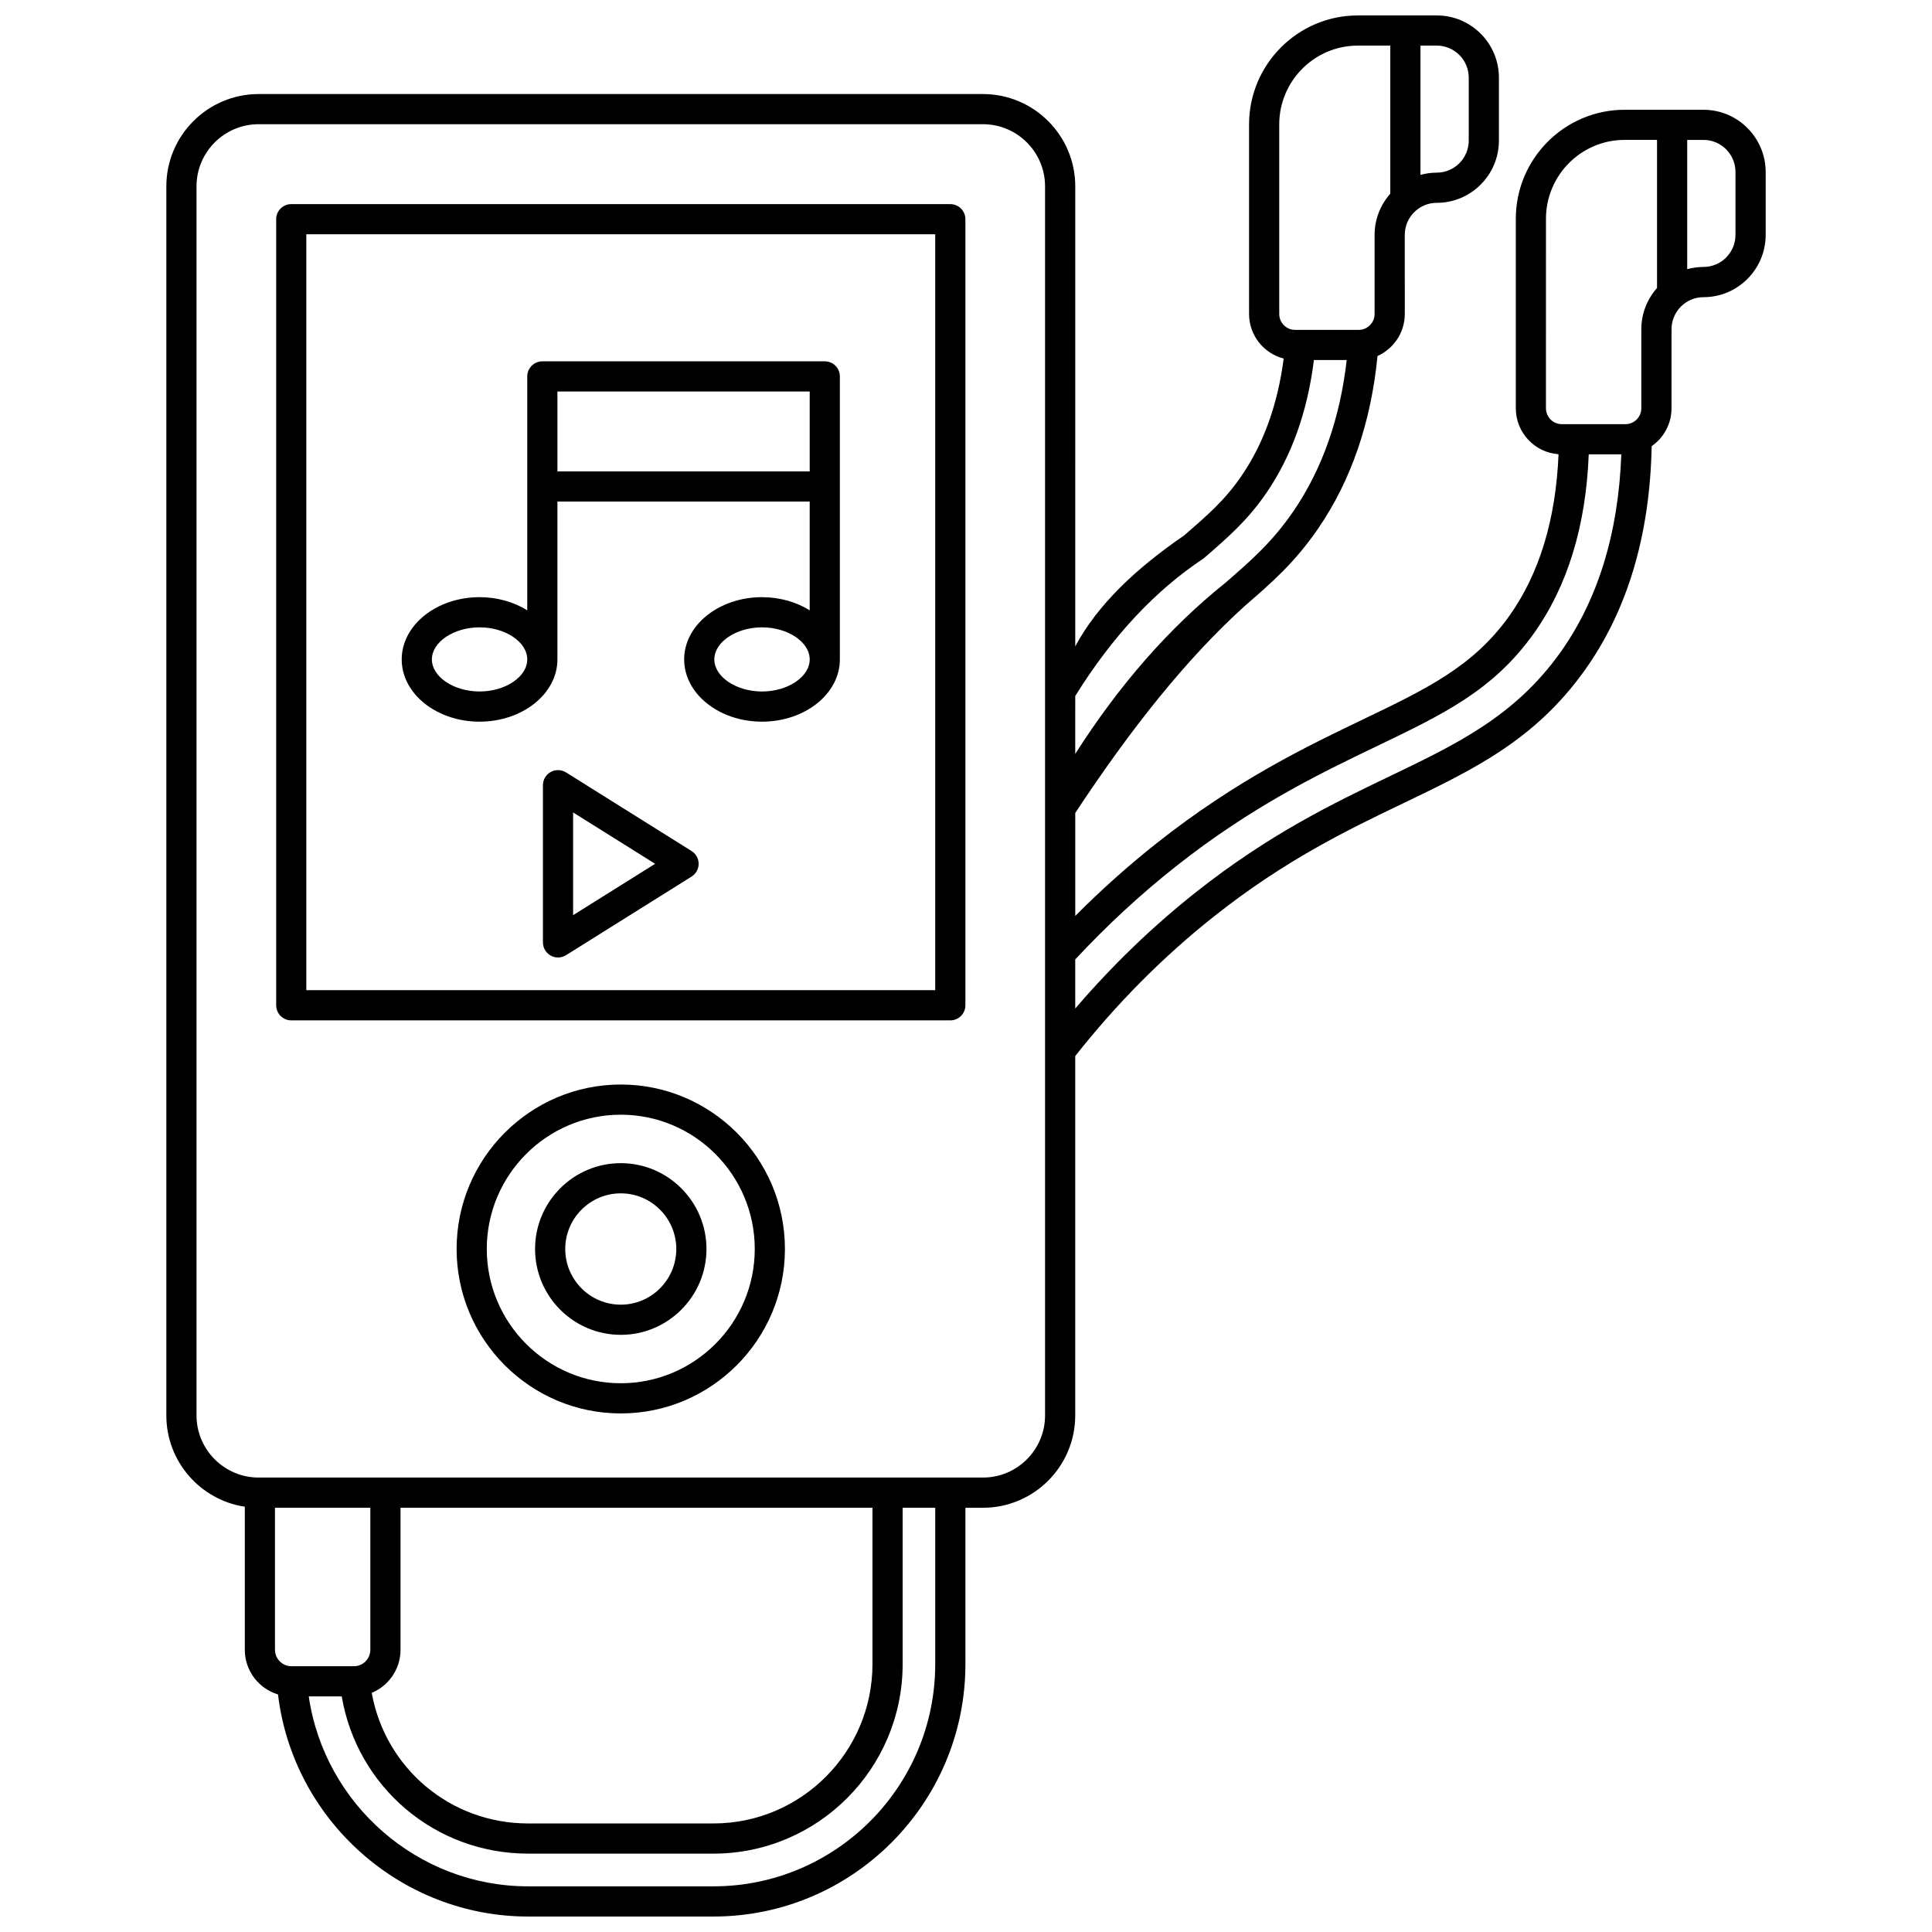
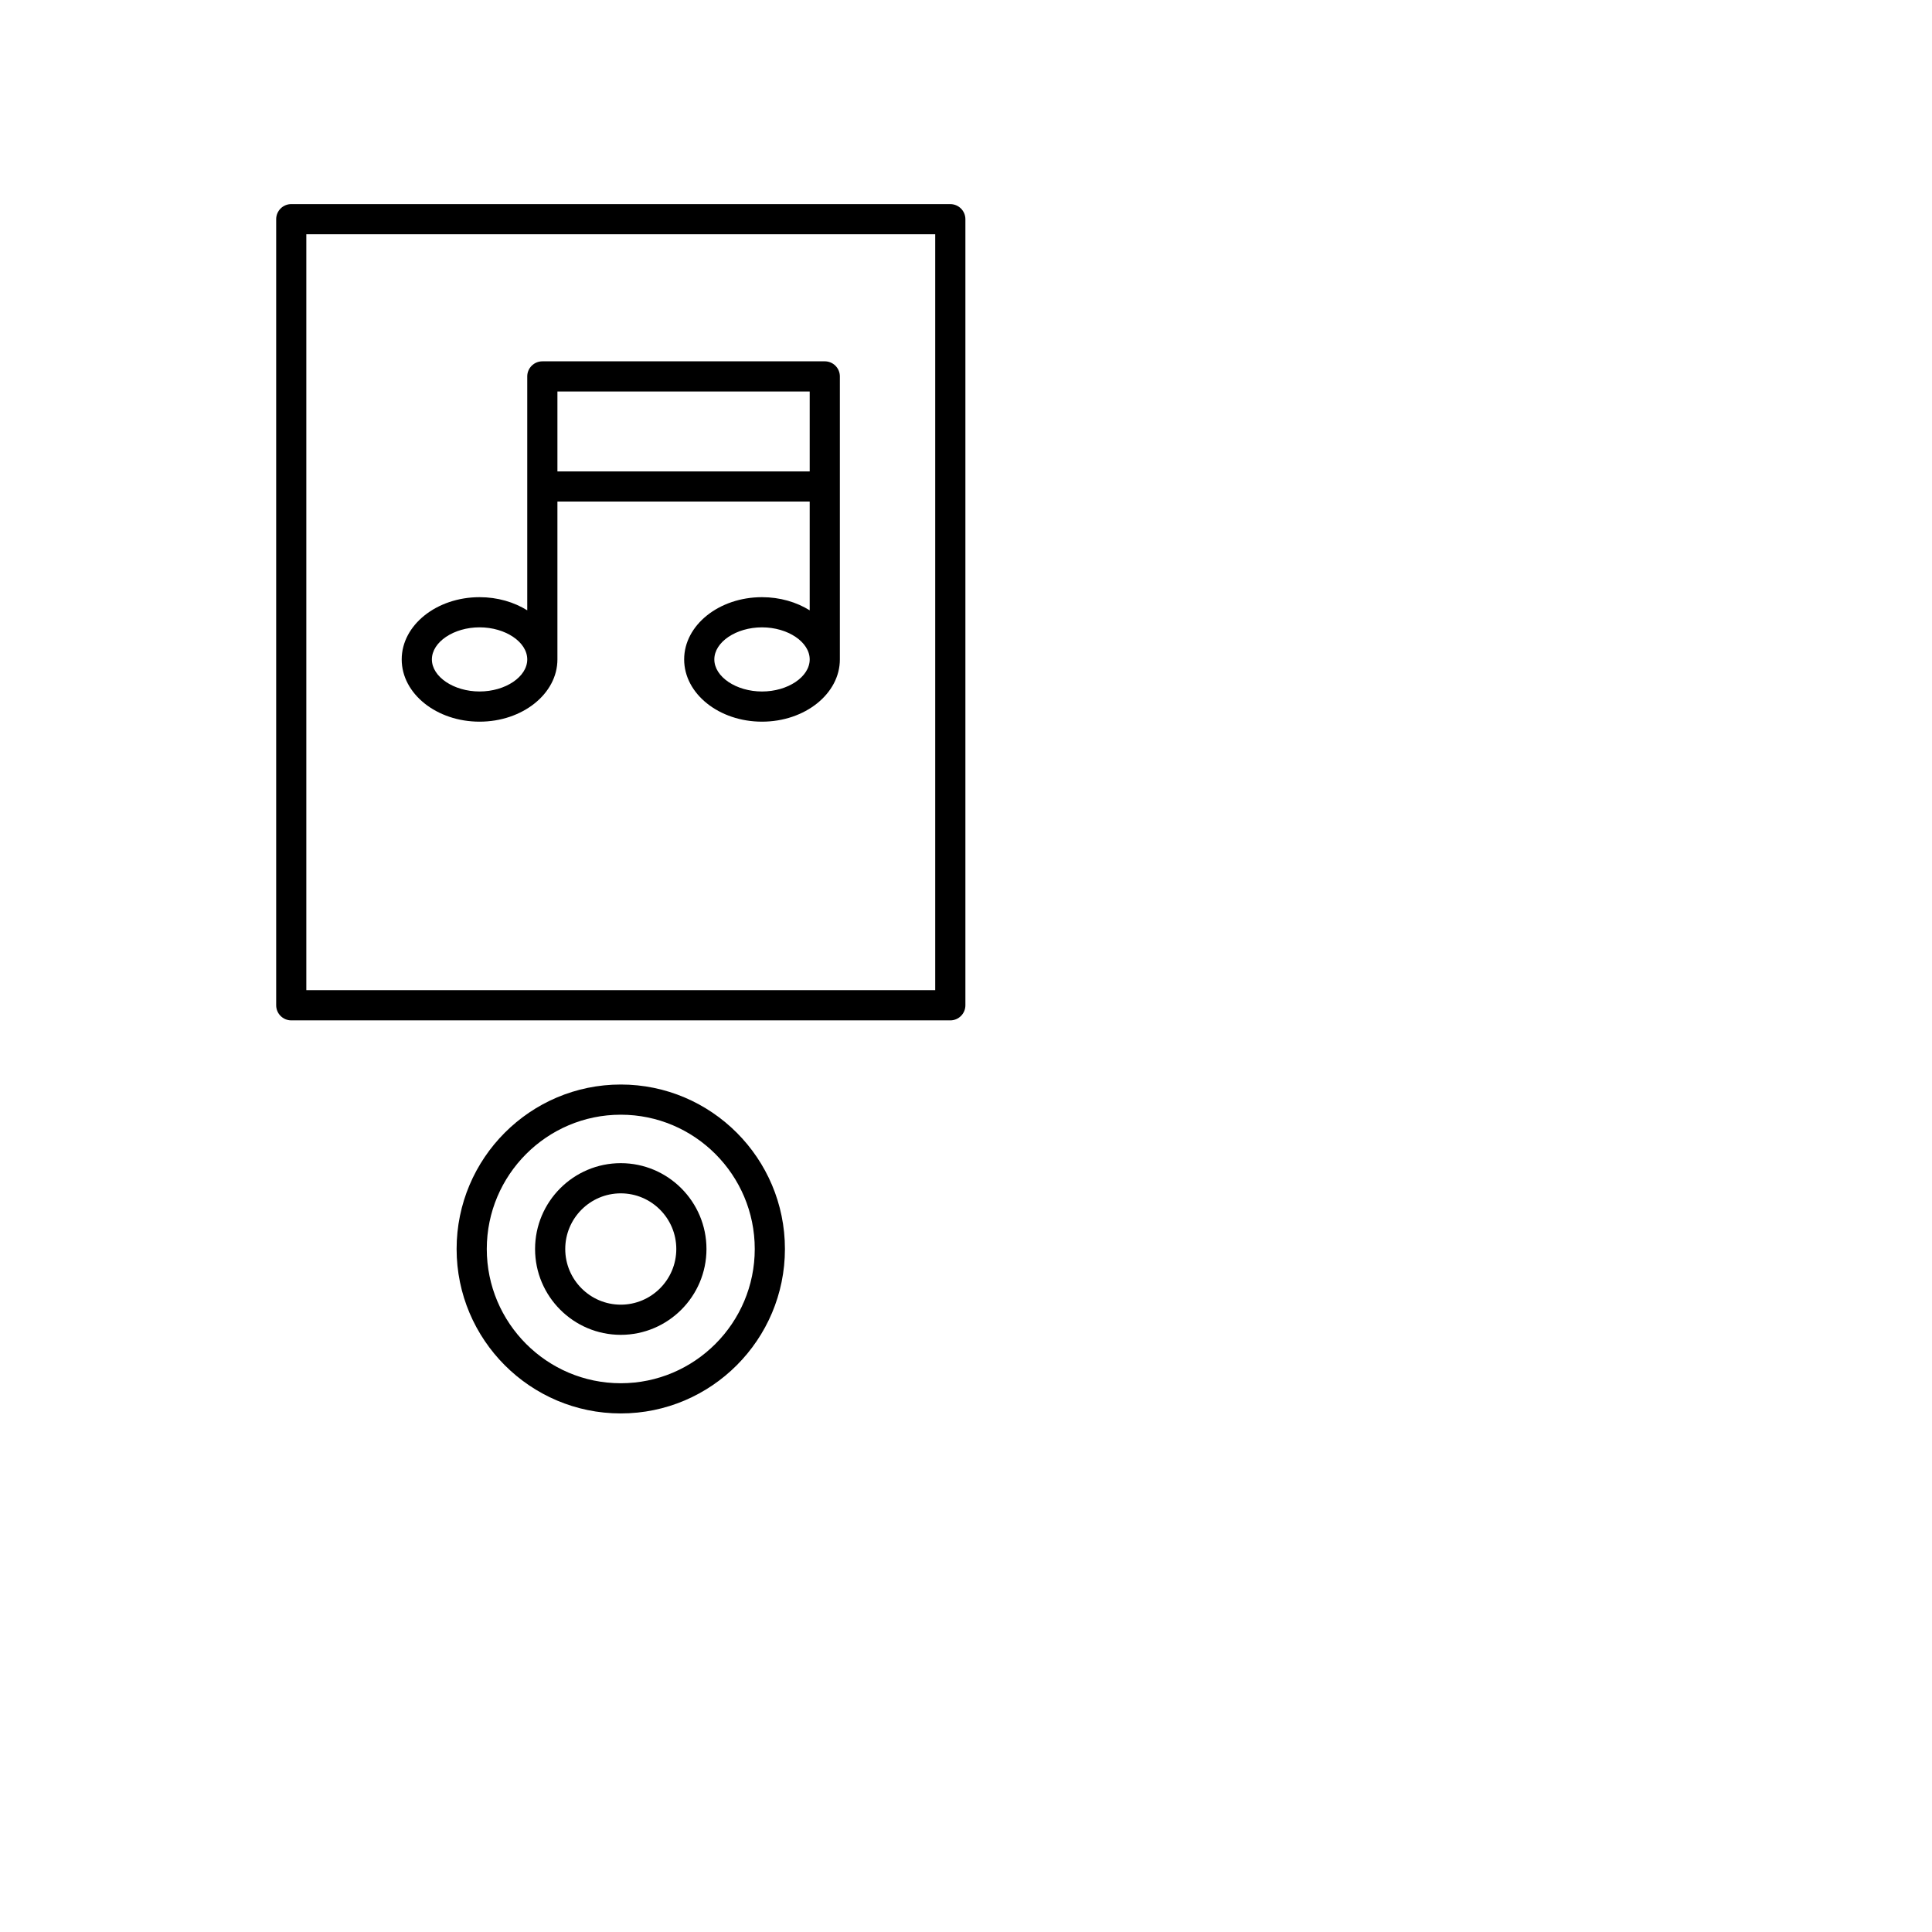
<svg xmlns="http://www.w3.org/2000/svg" width="800px" height="800px" version="1.1" viewBox="144 144 512 512">
  <defs>
    <clipPath id="a">
-       <path d="m188 148.09h424v503.81h-424z" />
+       <path d="m188 148.09v503.81h-424z" />
    </clipPath>
  </defs>
  <path d="m395.84 198.09h-174.65c-2.207 0-4 1.789-4 4v208.32c0 2.207 1.789 4 4 4h174.65c2.207 0 4-1.789 4-4v-208.32c0-2.207-1.793-3.996-4-3.996zm-4 208.32h-166.66v-200.33h166.66z" />
  <path d="m308.51 431.41c-23.988 0-43.504 19.551-43.504 43.582s19.516 43.582 43.504 43.582c23.992 0 43.504-19.555 43.504-43.582 0-24.031-19.512-43.582-43.504-43.582zm0 79.164c-19.578 0-35.508-15.965-35.508-35.582 0-19.621 15.93-35.582 35.508-35.582 19.578-0.004 35.508 15.961 35.508 35.582s-15.93 35.582-35.508 35.582z" />
  <path d="m308.51 452.25c-12.523 0-22.711 10.207-22.711 22.75 0 12.543 10.188 22.746 22.711 22.746 12.523 0 22.711-10.203 22.711-22.746 0-12.543-10.188-22.75-22.711-22.75zm0 37.5c-8.113 0-14.715-6.617-14.715-14.75 0-8.133 6.602-14.75 14.715-14.75s14.715 6.617 14.715 14.75c0 8.133-6.598 14.75-14.715 14.75z" />
-   <path d="m327.27 369.53-33.266-20.832c-1.234-0.77-2.789-0.816-4.059-0.109-1.273 0.703-2.062 2.043-2.062 3.496v41.664c0 1.453 0.789 2.793 2.062 3.496 0.605 0.336 1.27 0.5 1.938 0.5 0.738 0 1.473-0.203 2.121-0.609l33.266-20.832c1.168-0.73 1.875-2.012 1.875-3.391 0-1.371-0.707-2.652-1.875-3.383zm-31.391 17v-27.223l21.734 13.609z" />
  <path d="m271.09 335.25c11.375 0 20.633-7.398 20.633-16.496v-41.832h66.855v28.82c-3.496-2.176-7.871-3.484-12.637-3.484-11.375 0-20.633 7.398-20.633 16.496s9.254 16.496 20.633 16.496c11.375 0 20.633-7.398 20.633-16.496v-75c0-2.207-1.789-4-4-4l-74.848 0.004c-2.207 0-4 1.789-4 4v61.984c-3.496-2.176-7.871-3.484-12.637-3.484-11.375 0-20.633 7.398-20.633 16.496s9.258 16.496 20.633 16.496zm74.852-7.996c-6.848 0-12.637-3.894-12.637-8.5 0-4.606 5.785-8.5 12.637-8.5 6.848 0 12.637 3.894 12.637 8.5 0 4.606-5.785 8.5-12.637 8.5zm12.637-79.5v21.168h-66.855v-21.168zm-87.488 62.496c6.848 0 12.637 3.894 12.637 8.5s-5.785 8.5-12.637 8.5c-6.848 0-12.637-3.894-12.637-8.5 0.004-4.606 5.789-8.5 12.637-8.5z" />
  <g clip-path="url(#a)">
    <path d="m595.45 173.09h-20.906c-15.898 0-28.836 12.957-28.836 28.883v50.234c0 6.438 5.004 11.715 11.32 12.168-0.715 17.367-5.133 31.824-13.164 43.016-9.531 13.281-21.797 19.168-38.773 27.316-14.918 7.16-33.484 16.074-54.5 32.699-7.527 5.953-14.777 12.43-21.637 19.324v-27.285c14.57-22.137 29.496-40.93 44.938-54.871 7.098-6.148 13.227-11.461 19.434-20.508 8.727-12.719 14.004-28.094 15.73-45.719 4.254-1.91 7.227-6.18 7.227-11.141l-0.004-20.953c0-4.688 3.801-8.5 8.477-8.5 9.082 0 16.473-7.398 16.473-16.496v-16.672c0.004-9.098-7.387-16.496-16.473-16.496h-20.906c-15.898 0-28.836 12.957-28.836 28.883v50.234c0 5.688 3.91 10.465 9.176 11.816-1.578 12.113-5.324 22.559-11.168 31.078-4.414 6.438-8.727 10.172-15.25 15.82-12.531 8.617-22.801 18.141-28.82 29.371l0.004-121.91c0-13.484-10.973-24.457-24.457-24.457h-191.96c-13.484 0-24.457 10.973-24.457 24.457v325.73c0 12.242 9.039 22.41 20.793 24.184v37.918c0 5.578 3.715 10.301 8.797 11.832 3.988 33.254 32.5 58.855 66.273 58.855h49.145c36.809 0 66.754-30 66.754-66.875l-0.004-41.453h4.652c13.484 0 24.457-10.973 24.457-24.457v-95.25c10.957-13.91 23.359-26.398 36.902-37.109 18.867-14.926 35.344-22.836 49.891-29.816 18.734-8.996 34.918-16.762 48.121-35.16 11.395-15.875 17.383-35.906 17.848-59.543 3.172-2.207 5.258-5.879 5.258-10.027l0.004-20.957c0-4.688 3.801-8.5 8.477-8.5 9.082 0 16.473-7.402 16.473-16.5v-16.664c0-9.098-7.391-16.496-16.473-16.496zm-75.012-17.004h4.316c4.676 0 8.477 3.812 8.477 8.5v16.668c0 4.688-3.805 8.5-8.477 8.5-1.496 0-2.938 0.219-4.316 0.594zm-37.426 71.121v-50.234c0-11.516 9.348-20.887 20.836-20.887h8.594v39.246c-2.578 2.914-4.16 6.731-4.16 10.918v20.953c0 2.324-1.883 4.215-4.199 4.215h-16.875c-2.312 0-4.195-1.891-4.195-4.211zm-54.059 101.24c9.832-15.816 21.188-27.965 34.055-36.484 6.484-5.617 11.609-10.055 16.605-17.34 6.672-9.727 10.895-21.562 12.586-35.207h8.695c-1.77 15.488-6.519 28.973-14.168 40.125-5.621 8.199-11.395 13.195-18.078 18.988-14.773 11.84-28.008 26.922-39.699 45.266zm-212.08 252.76v-37.641h25.27v37.641c0 2.402-1.949 4.359-4.344 4.359h-16.582c-2.394 0-4.344-1.957-4.344-4.359zm174.97 3.816c0 32.465-26.359 58.875-58.754 58.875h-49.145c-29.223 0-53.953-21.785-58.121-50.332h8.738c4.082 23.992 24.699 41.664 49.383 41.664h49.145c27.637 0 50.121-22.523 50.121-50.211v-41.453h8.637v41.457zm-149.33 7.602c4.473-1.859 7.629-6.273 7.629-11.414v-37.645h125.07v41.457c0 23.273-18.895 42.211-42.125 42.211h-49.141c-20.605 0-37.84-14.652-41.434-34.609zm178.44-73.516c0 9.078-7.383 16.461-16.461 16.461h-191.95c-9.074 0-16.461-7.387-16.461-16.461v-325.73c0-9.078 7.383-16.461 16.461-16.461h191.95c9.078 0 16.461 7.383 16.461 16.461zm136.41-202c-12.012 16.734-27.336 24.094-45.094 32.617-14.914 7.16-31.816 15.273-51.379 30.75-11.504 9.098-22.203 19.441-31.941 30.801v-13.012c8.27-8.898 17.207-17.172 26.598-24.602 20.316-16.07 38.441-24.77 53.004-31.762 18.047-8.664 31.086-14.922 41.809-29.863 9-12.543 13.93-28.551 14.672-47.633h8.633c-0.77 20.973-6.238 38.684-16.301 52.703zm25.766-96.785c-2.578 2.914-4.16 6.731-4.16 10.918v20.953c0 2.324-1.883 4.215-4.199 4.215h-16.875c-2.316 0-4.199-1.891-4.199-4.215l0.004-50.234c0-11.516 9.348-20.887 20.84-20.887h8.59zm20.793-14.078c0 4.688-3.805 8.5-8.477 8.5-1.496 0-2.938 0.219-4.316 0.594v-34.262h4.316c4.676 0 8.477 3.812 8.477 8.5z" />
  </g>
</svg>